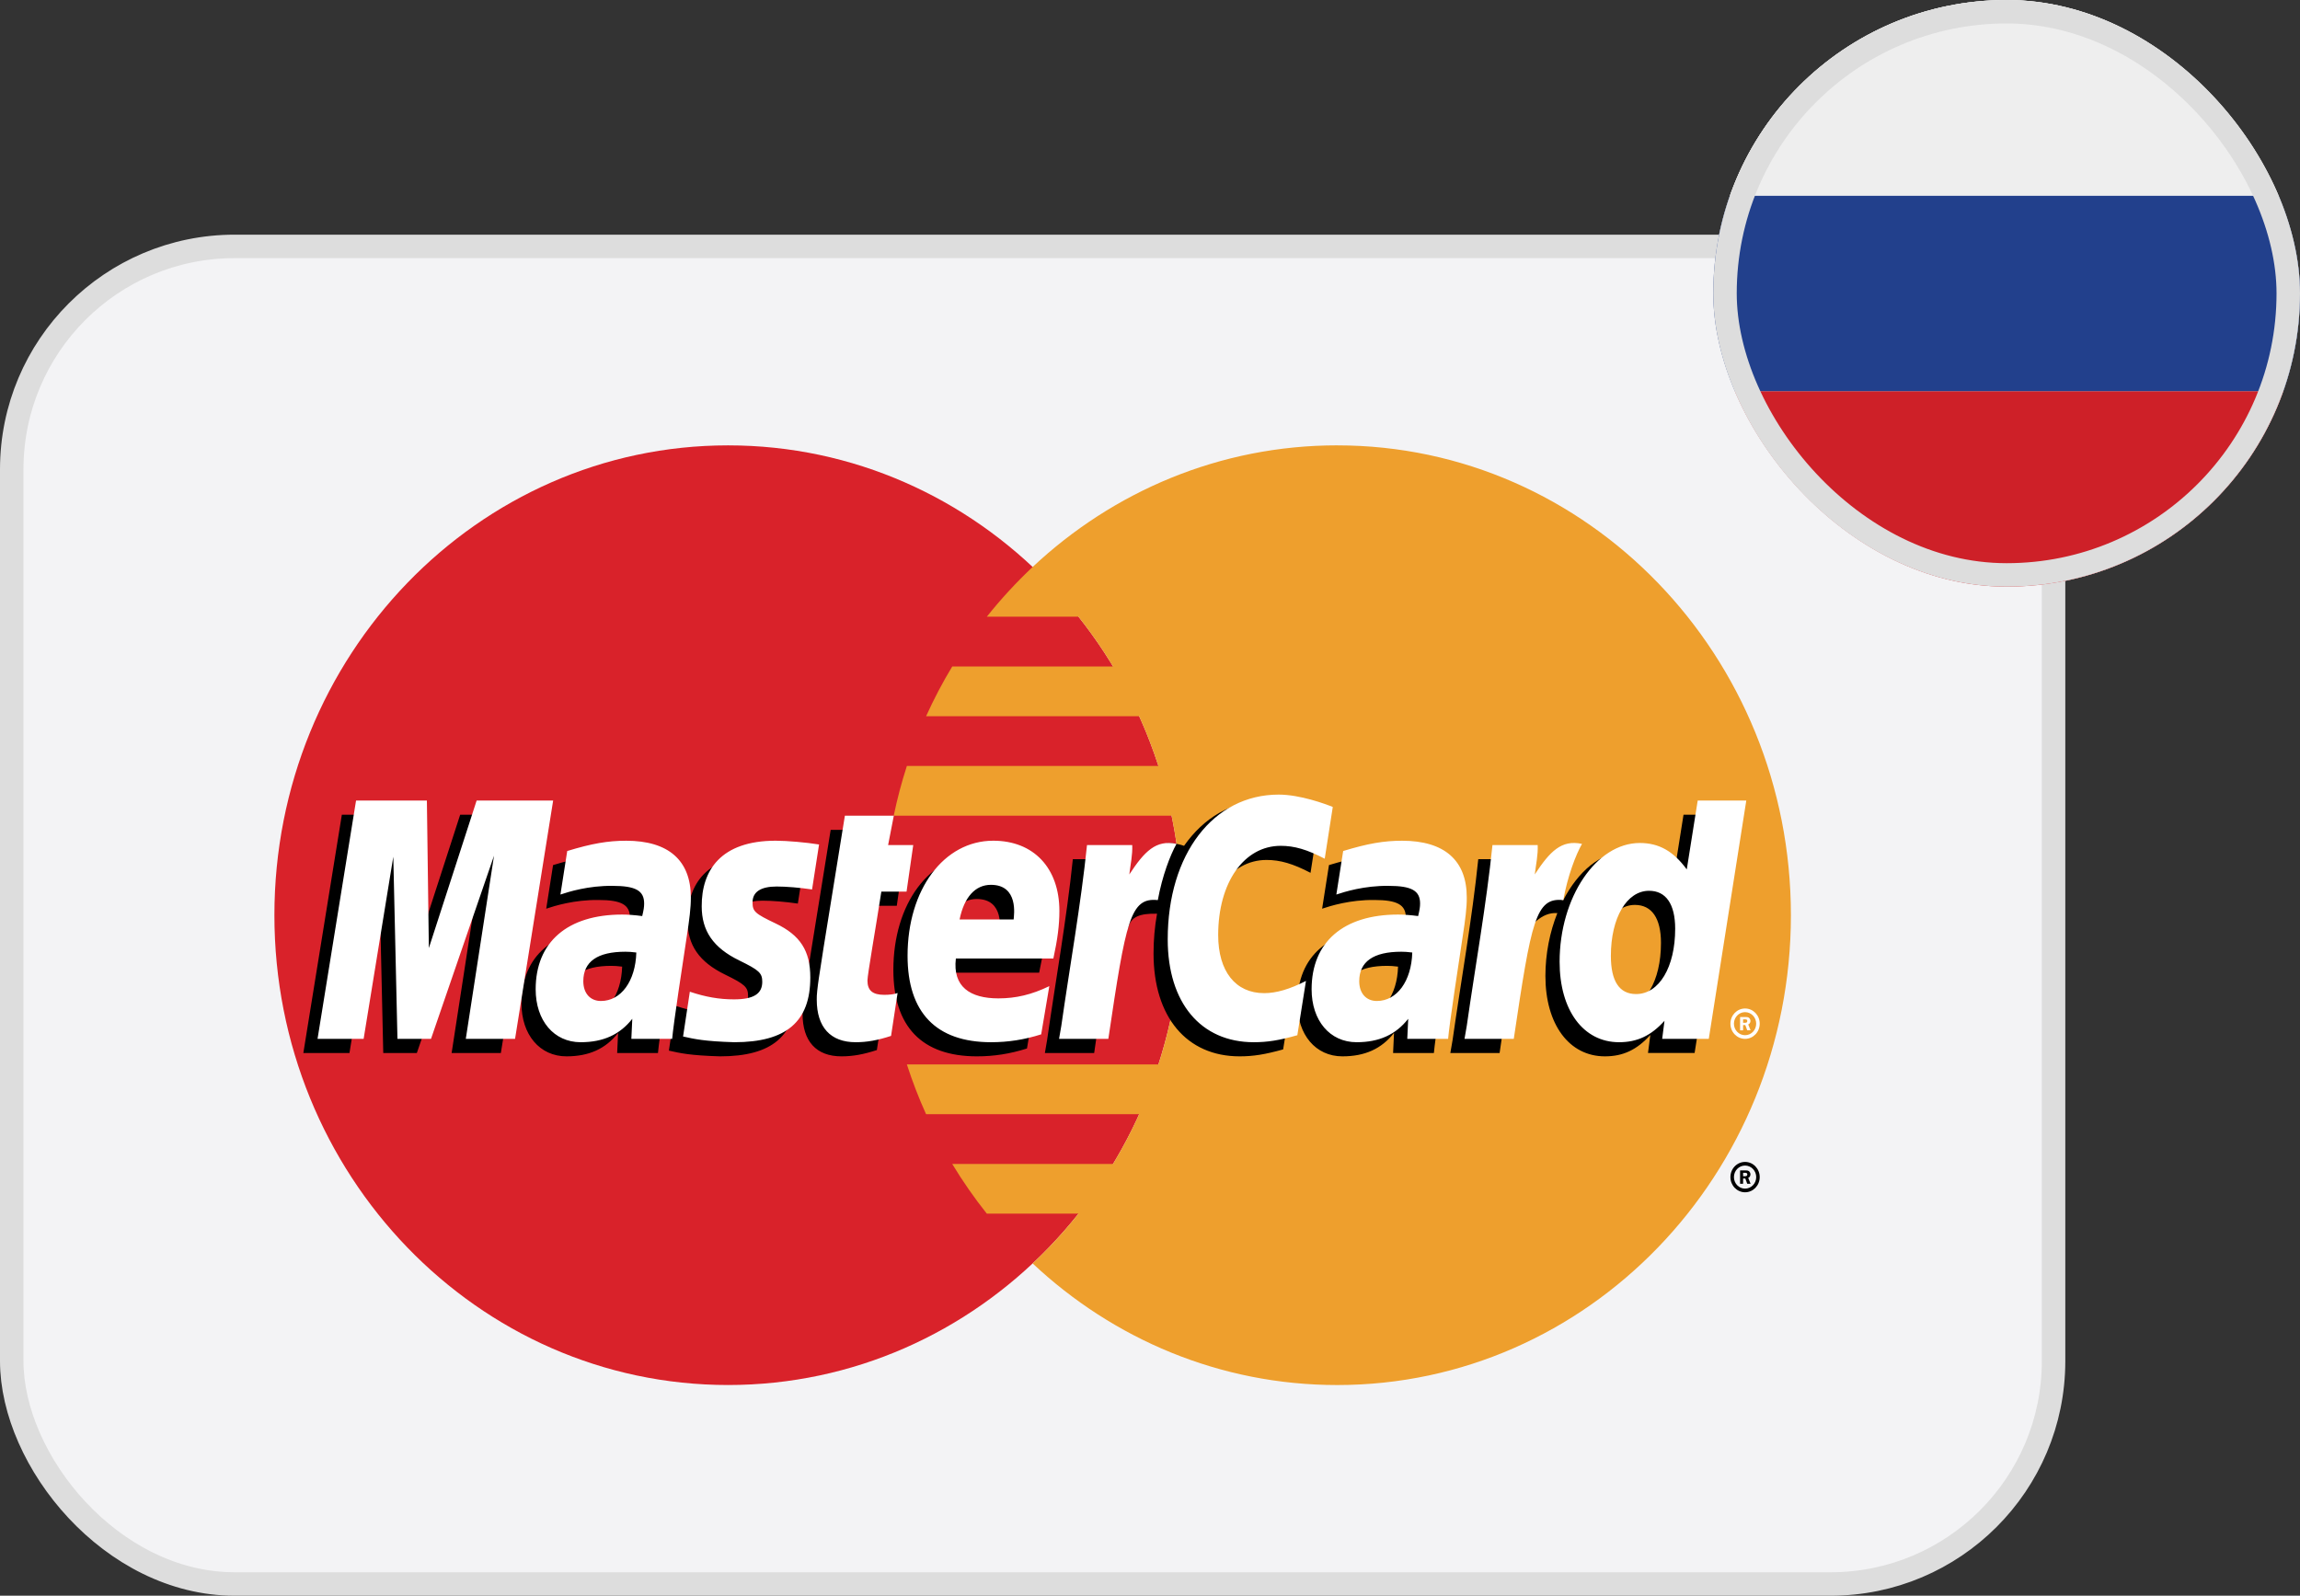
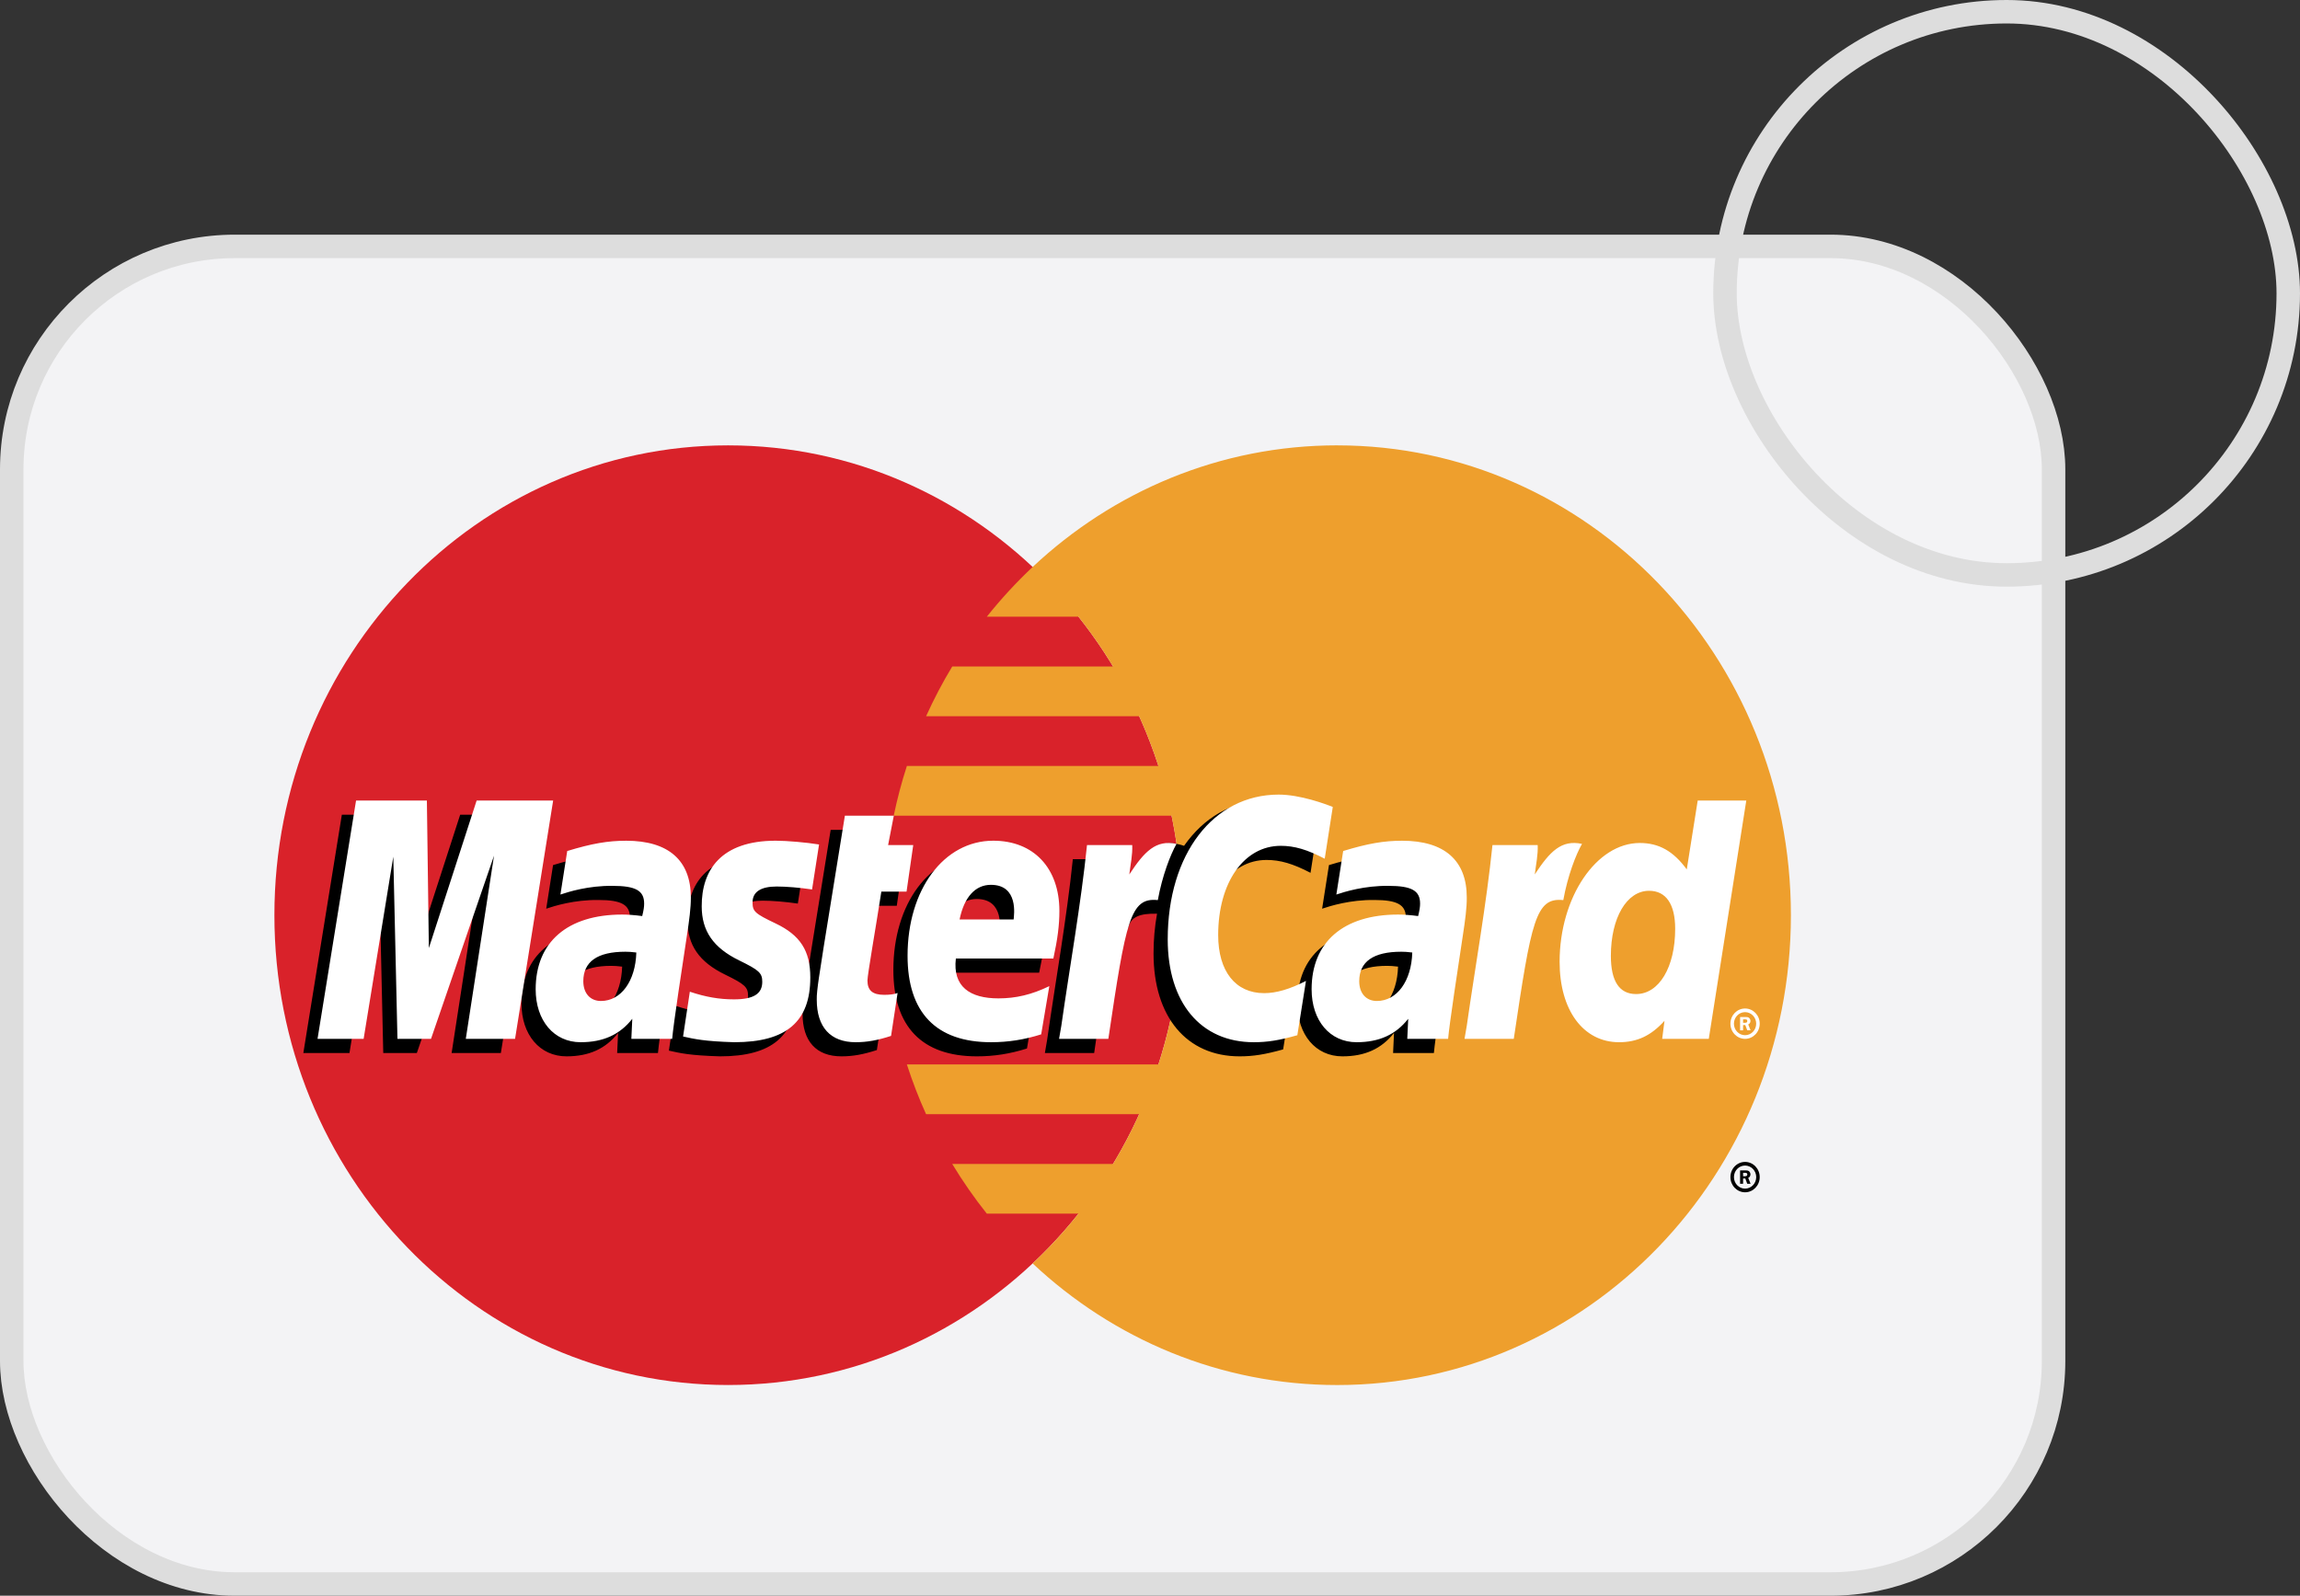
<svg xmlns="http://www.w3.org/2000/svg" width="98" height="68" viewBox="0 0 98 68" fill="none">
  <rect x="0" y="0" width="98" height="68" fill="#333333" stroke="none" />
  <rect x="0.5" y="10.5" width="87" height="57" rx="9.5" fill="#F3F3F5" />
  <rect x="0.5" y="10.5" width="87" height="57" rx="9.5" stroke="#DDDDDD" />
  <path d="M50.355 39C50.355 50.058 41.699 59.021 31.023 59.021C20.346 59.021 11.692 50.058 11.692 39C11.692 27.943 20.346 18.979 31.023 18.979C41.699 18.979 50.355 27.943 50.355 39Z" fill="#D9222A" />
  <path d="M56.976 18.978C51.981 18.978 47.43 20.941 43.999 24.161C43.3 24.818 42.648 25.526 42.047 26.28H45.953C46.487 26.953 46.98 27.662 47.426 28.401H40.574C40.161 29.084 39.789 29.791 39.46 30.521H48.54C48.851 31.211 49.124 31.918 49.358 32.64H38.641C38.416 33.336 38.229 34.044 38.08 34.761H49.919C50.209 36.154 50.355 37.575 50.355 39C50.355 41.223 50.004 43.362 49.358 45.36H38.641C38.874 46.082 39.147 46.79 39.459 47.48H48.539C48.21 48.21 47.837 48.918 47.425 49.601H40.573C41.02 50.339 41.512 51.047 42.047 51.719H45.952C45.352 52.475 44.699 53.184 43.999 53.84C47.43 57.06 51.981 59.022 56.976 59.022C67.653 59.022 76.308 50.058 76.308 39.001C76.308 27.944 67.653 18.979 56.976 18.979" fill="#EE9F2D" />
  <path d="M73.731 50.161C73.731 49.804 74.01 49.514 74.355 49.514C74.7 49.514 74.979 49.804 74.979 50.161C74.979 50.517 74.7 50.808 74.355 50.808C74.01 50.808 73.731 50.517 73.731 50.161ZM74.355 50.652C74.617 50.652 74.83 50.432 74.83 50.161C74.83 49.889 74.617 49.67 74.356 49.669H74.355C74.093 49.669 73.881 49.888 73.881 50.159V50.161C73.88 50.432 74.093 50.652 74.355 50.652C74.355 50.652 74.355 50.652 74.355 50.652ZM74.271 50.445H74.143V49.876H74.374C74.423 49.876 74.472 49.876 74.515 49.905C74.559 49.936 74.584 49.991 74.584 50.047C74.584 50.111 74.548 50.171 74.489 50.194L74.59 50.445H74.448L74.365 50.22H74.271L74.271 50.445ZM74.271 50.123H74.341C74.368 50.123 74.396 50.125 74.42 50.111C74.441 50.097 74.452 50.071 74.452 50.046C74.451 50.023 74.439 50.001 74.421 49.988C74.398 49.974 74.363 49.977 74.339 49.977H74.271V50.123ZM26.509 41.192C26.289 41.166 26.192 41.159 26.041 41.159C24.851 41.159 24.249 41.581 24.249 42.416C24.249 42.93 24.543 43.257 25.001 43.257C25.856 43.257 26.472 42.414 26.509 41.192ZM28.035 44.873H26.296L26.336 44.017C25.806 44.693 25.098 45.015 24.137 45.015C22.999 45.015 22.219 44.094 22.219 42.758C22.219 40.748 23.576 39.575 25.904 39.575C26.142 39.575 26.447 39.597 26.759 39.639C26.824 39.366 26.841 39.249 26.841 39.103C26.841 38.556 26.476 38.352 25.495 38.352C24.469 38.34 23.622 38.605 23.274 38.723C23.296 38.586 23.565 36.865 23.565 36.865C24.611 36.548 25.301 36.428 26.077 36.428C27.879 36.428 28.833 37.266 28.832 38.85C28.835 39.275 28.767 39.798 28.662 40.486C28.479 41.684 28.089 44.248 28.035 44.873ZM21.341 44.873H19.243L20.445 37.065L17.761 44.873H16.33L16.154 37.11L14.89 44.873H12.925L14.566 34.717H17.584L17.767 40.401L19.608 34.717H22.964L21.341 44.873ZM59.569 41.192C59.349 41.166 59.252 41.159 59.101 41.159C57.912 41.159 57.31 41.581 57.31 42.416C57.31 42.93 57.603 43.257 58.062 43.257C58.917 43.257 59.533 42.414 59.569 41.192ZM61.096 44.873H59.358L59.397 44.017C58.866 44.693 58.158 45.015 57.198 45.015C56.06 45.015 55.281 44.094 55.281 42.758C55.281 40.748 56.636 39.575 58.965 39.575C59.203 39.575 59.508 39.597 59.82 39.639C59.885 39.366 59.902 39.249 59.902 39.103C59.902 38.556 59.536 38.352 58.556 38.352C57.529 38.34 56.684 38.605 56.334 38.723C56.356 38.586 56.626 36.865 56.626 36.865C57.672 36.548 58.361 36.428 59.137 36.428C60.94 36.428 61.894 37.266 61.892 38.85C61.896 39.275 61.828 39.798 61.722 40.486C61.541 41.684 61.149 44.248 61.096 44.873ZM37.362 44.747C36.788 44.934 36.34 45.015 35.854 45.015C34.782 45.015 34.196 44.376 34.196 43.2C34.181 42.836 34.35 41.875 34.484 40.999C34.605 40.227 35.394 35.363 35.394 35.363H37.48L37.236 36.613H38.496L38.211 38.598H36.947C36.704 40.169 36.359 42.125 36.355 42.385C36.355 42.81 36.575 42.996 37.074 42.996C37.313 42.996 37.498 42.971 37.64 42.918L37.362 44.747ZM43.758 44.68C43.041 44.907 42.35 45.017 41.617 45.015C39.282 45.013 38.065 43.749 38.065 41.331C38.065 38.507 39.613 36.429 41.715 36.429C43.435 36.429 44.534 37.593 44.534 39.418C44.534 40.023 44.459 40.614 44.277 41.449H40.123C39.982 42.647 40.722 43.146 41.936 43.146C42.683 43.146 43.356 42.987 44.105 42.626L43.758 44.68ZM42.586 39.784C42.597 39.612 42.807 38.31 41.615 38.31C40.95 38.31 40.475 38.834 40.282 39.784H42.586ZM29.294 39.224C29.294 40.269 29.783 40.989 30.892 41.53C31.742 41.944 31.874 42.067 31.874 42.442C31.874 42.957 31.499 43.189 30.669 43.189C30.043 43.189 29.46 43.088 28.788 42.863C28.788 42.863 28.512 44.684 28.5 44.771C28.977 44.879 29.402 44.978 30.684 45.015C32.898 45.015 33.921 44.142 33.921 42.254C33.921 41.119 33.493 40.453 32.441 39.953C31.562 39.535 31.461 39.441 31.461 39.056C31.461 38.609 31.809 38.381 32.488 38.381C32.9 38.381 33.462 38.427 33.995 38.505L34.294 36.59C33.751 36.5 32.927 36.429 32.447 36.429C30.1 36.429 29.287 37.699 29.294 39.224ZM53.965 36.646C54.548 36.646 55.092 36.804 55.84 37.195L56.184 34.99C55.877 34.865 54.794 34.132 53.877 34.132C52.473 34.132 51.286 34.853 50.451 36.044C49.233 35.627 48.732 36.471 48.118 37.312L47.573 37.444C47.614 37.167 47.652 36.892 47.639 36.613H45.712C45.448 39.169 44.982 41.758 44.616 44.318L44.521 44.873H46.621C46.971 42.515 47.163 41.005 47.28 39.983L48.071 39.527C48.189 39.072 48.558 38.919 49.3 38.937C49.2 39.496 49.15 40.063 49.151 40.631C49.151 43.333 50.559 45.015 52.818 45.015C53.4 45.015 53.899 44.936 54.673 44.719L55.042 42.403C54.346 42.758 53.776 42.925 53.259 42.925C52.039 42.925 51.3 41.992 51.3 40.45C51.3 38.214 52.398 36.646 53.965 36.646Z" fill="black" />
  <path d="M21.946 44.269H19.847L21.05 36.463L18.365 44.269H16.935L16.758 36.507L15.494 44.269H13.53L15.171 34.114H18.189L18.273 40.401L20.309 34.114H23.569L21.946 44.269Z" fill="white" />
-   <path d="M71.733 34.717L71.268 37.651C70.694 36.869 70.077 36.303 69.263 36.303C68.204 36.303 67.24 37.135 66.609 38.358C65.731 38.169 64.822 37.849 64.822 37.849L64.822 37.857C64.893 37.172 64.921 36.755 64.915 36.613H62.987C62.724 39.17 62.258 41.758 61.893 44.318L61.797 44.873H63.896C64.18 42.966 64.397 41.383 64.556 40.127C65.273 39.456 65.633 38.87 66.357 38.909C66.036 39.713 65.848 40.639 65.848 41.588C65.848 43.653 66.857 45.015 68.383 45.015C69.152 45.015 69.742 44.741 70.318 44.104L70.219 44.872H72.205L73.803 34.717L71.733 34.717ZM69.108 42.964C68.394 42.964 68.033 42.417 68.033 41.336C68.033 39.713 68.709 38.562 69.661 38.562C70.382 38.562 70.772 39.131 70.772 40.18C70.772 41.817 70.086 42.964 69.108 42.964Z" fill="black" />
  <path d="M27.113 40.59C26.893 40.564 26.796 40.557 26.645 40.557C25.455 40.557 24.854 40.98 24.854 41.814C24.854 42.327 25.148 42.656 25.605 42.656C26.461 42.655 27.077 41.812 27.113 40.59ZM28.64 44.27H26.901L26.941 43.415C26.411 44.09 25.702 44.413 24.741 44.413C23.604 44.413 22.824 43.493 22.824 42.157C22.824 40.145 24.18 38.973 26.509 38.973C26.747 38.973 27.052 38.995 27.364 39.037C27.429 38.765 27.446 38.648 27.446 38.501C27.446 37.953 27.081 37.75 26.1 37.75C25.073 37.738 24.227 38.003 23.879 38.12C23.901 37.984 24.169 36.265 24.169 36.265C25.215 35.946 25.905 35.827 26.681 35.827C28.483 35.827 29.438 36.665 29.436 38.247C29.439 38.674 29.371 39.197 29.266 39.884C29.084 41.08 28.693 43.646 28.64 44.27ZM56.788 34.388L56.445 36.593C55.696 36.203 55.153 36.044 54.57 36.044C53.003 36.044 51.905 37.612 51.905 39.848C51.905 41.39 52.643 42.322 53.863 42.322C54.38 42.322 54.95 42.156 55.646 41.801L55.278 44.115C54.504 44.334 54.005 44.413 53.422 44.413C51.163 44.413 49.755 42.731 49.755 40.029C49.755 36.398 51.7 33.861 54.482 33.861C55.398 33.861 56.481 34.263 56.788 34.388ZM60.175 40.59C59.955 40.564 59.858 40.557 59.706 40.557C58.517 40.557 57.915 40.98 57.915 41.814C57.915 42.327 58.209 42.656 58.667 42.656C59.522 42.655 60.139 41.812 60.175 40.59ZM61.702 44.27H59.962L60.002 43.415C59.472 44.09 58.764 44.413 57.803 44.413C56.666 44.413 55.886 43.493 55.886 42.157C55.886 40.145 57.242 38.973 59.57 38.973C59.808 38.973 60.113 38.995 60.425 39.037C60.49 38.765 60.508 38.648 60.508 38.501C60.508 37.953 60.142 37.75 59.162 37.75C58.135 37.738 57.288 38.003 56.94 38.12C56.962 37.984 57.231 36.265 57.231 36.265C58.277 35.946 58.967 35.827 59.742 35.827C61.545 35.827 62.5 36.665 62.497 38.247C62.501 38.674 62.433 39.197 62.327 39.884C62.146 41.08 61.754 43.646 61.702 44.27ZM37.967 44.144C37.392 44.332 36.945 44.413 36.459 44.413C35.387 44.413 34.801 43.774 34.801 42.599C34.786 42.233 34.956 41.273 35.089 40.397C35.21 39.625 35.999 34.761 35.999 34.761H38.084L37.841 36.011H38.912L38.627 37.995H37.553C37.31 39.567 36.964 41.522 36.961 41.782C36.961 42.209 37.18 42.394 37.679 42.394C37.918 42.394 38.103 42.369 38.245 42.316L37.967 44.144ZM44.363 44.078C43.647 44.305 42.955 44.414 42.222 44.413C39.887 44.411 38.67 43.148 38.67 40.728C38.67 37.904 40.218 35.826 42.321 35.826C44.041 35.826 45.139 36.99 45.139 38.816C45.139 39.422 45.064 40.013 44.882 40.847H40.728C40.587 42.045 41.328 42.545 42.541 42.545C43.288 42.545 43.962 42.385 44.71 42.023L44.363 44.078ZM43.19 39.181C43.203 39.009 43.412 37.706 42.22 37.706C41.556 37.706 41.08 38.232 40.887 39.181H43.19ZM29.899 38.622C29.899 39.667 30.388 40.387 31.497 40.928C32.347 41.342 32.479 41.465 32.479 41.84C32.479 42.355 32.103 42.587 31.274 42.587C30.647 42.587 30.065 42.486 29.393 42.261C29.393 42.261 29.118 44.082 29.105 44.169C29.581 44.276 30.007 44.375 31.288 44.413C33.503 44.413 34.526 43.54 34.526 41.653C34.526 40.517 34.098 39.852 33.046 39.351C32.167 38.932 32.065 38.84 32.065 38.454C32.065 38.008 32.414 37.778 33.092 37.778C33.504 37.778 34.067 37.825 34.601 37.903L34.899 35.987C34.356 35.898 33.532 35.826 33.053 35.826C30.704 35.826 29.892 37.096 29.899 38.622ZM72.809 44.27H70.823L70.922 43.501C70.346 44.138 69.756 44.413 68.987 44.413C67.462 44.413 66.453 43.051 66.453 40.986C66.453 38.239 68.017 35.923 69.868 35.923C70.682 35.923 71.298 36.267 71.871 37.049L72.337 34.115H74.407L72.809 44.27ZM69.713 42.361C70.691 42.361 71.377 41.214 71.377 39.578C71.377 38.529 70.986 37.96 70.265 37.96C69.314 37.96 68.637 39.11 68.637 40.734C68.637 41.815 68.999 42.361 69.713 42.361ZM63.592 36.011C63.329 38.568 62.862 41.157 62.497 43.715L62.401 44.27H64.5C65.251 39.22 65.433 38.233 66.61 38.357C66.797 37.323 67.146 36.418 67.407 35.961C66.528 35.772 66.037 36.286 65.394 37.264C65.445 36.841 65.538 36.431 65.519 36.011L63.592 36.011ZM46.316 36.011C46.052 38.568 45.586 41.157 45.221 43.715L45.125 44.27H47.225C47.975 39.22 48.156 38.233 49.333 38.357C49.521 37.323 49.87 36.418 50.13 35.961C49.252 35.772 48.76 36.286 48.118 37.264C48.169 36.841 48.261 36.431 48.243 36.011L46.316 36.011ZM73.731 43.623C73.731 43.266 74.01 42.977 74.354 42.976H74.355C74.7 42.976 74.979 43.264 74.979 43.621V43.623C74.979 43.98 74.7 44.269 74.355 44.27C74.01 44.269 73.731 43.98 73.731 43.623ZM74.355 44.114C74.617 44.114 74.829 43.895 74.829 43.623V43.623C74.83 43.352 74.617 43.132 74.356 43.131H74.355C74.093 43.132 73.881 43.352 73.88 43.623C73.881 43.894 74.093 44.114 74.355 44.114ZM74.271 43.906H74.143V43.339H74.375C74.423 43.339 74.473 43.34 74.514 43.367C74.559 43.399 74.585 43.453 74.585 43.509C74.585 43.573 74.548 43.633 74.489 43.656L74.59 43.905H74.448L74.364 43.681H74.271L74.271 43.906ZM74.271 43.584H74.341C74.368 43.584 74.396 43.587 74.42 43.573C74.441 43.559 74.451 43.533 74.451 43.508C74.451 43.484 74.439 43.463 74.421 43.449C74.399 43.436 74.362 43.44 74.338 43.44H74.271L74.271 43.584Z" fill="white" />
  <g clip-path="url(#clip0_363_22)">
    <rect x="73" width="25" height="25" rx="12.5" fill="white" />
    <path d="M102.148 20.833C102.148 21.938 101.731 22.998 100.989 23.78C100.246 24.561 99.239 25 98.189 25H70.477C69.427 25 68.421 24.561 67.678 23.78C66.936 22.998 66.519 21.938 66.519 20.833V16.667H102.148V20.833Z" fill="#CE2028" />
    <path d="M67.444 8.333H101.704V16.667H67.444V8.333Z" fill="#22408C" />
    <path d="M97.897 0H71.251C70.241 0 69.273 0.439 68.559 1.22C67.845 2.002 67.444 3.062 67.444 4.167V8.333H101.704V4.167C101.704 3.062 101.303 2.002 100.589 1.22C99.875 0.439 98.907 0 97.897 0Z" fill="#EEEEEE" />
  </g>
  <rect x="73.5" y="0.5" width="24" height="24" rx="12" stroke="#DDDDDD" />
  <defs>
    <clipPath id="clip0_363_22">
-       <rect x="73" width="25" height="25" rx="12.5" fill="white" />
-     </clipPath>
+       </clipPath>
  </defs>
</svg>